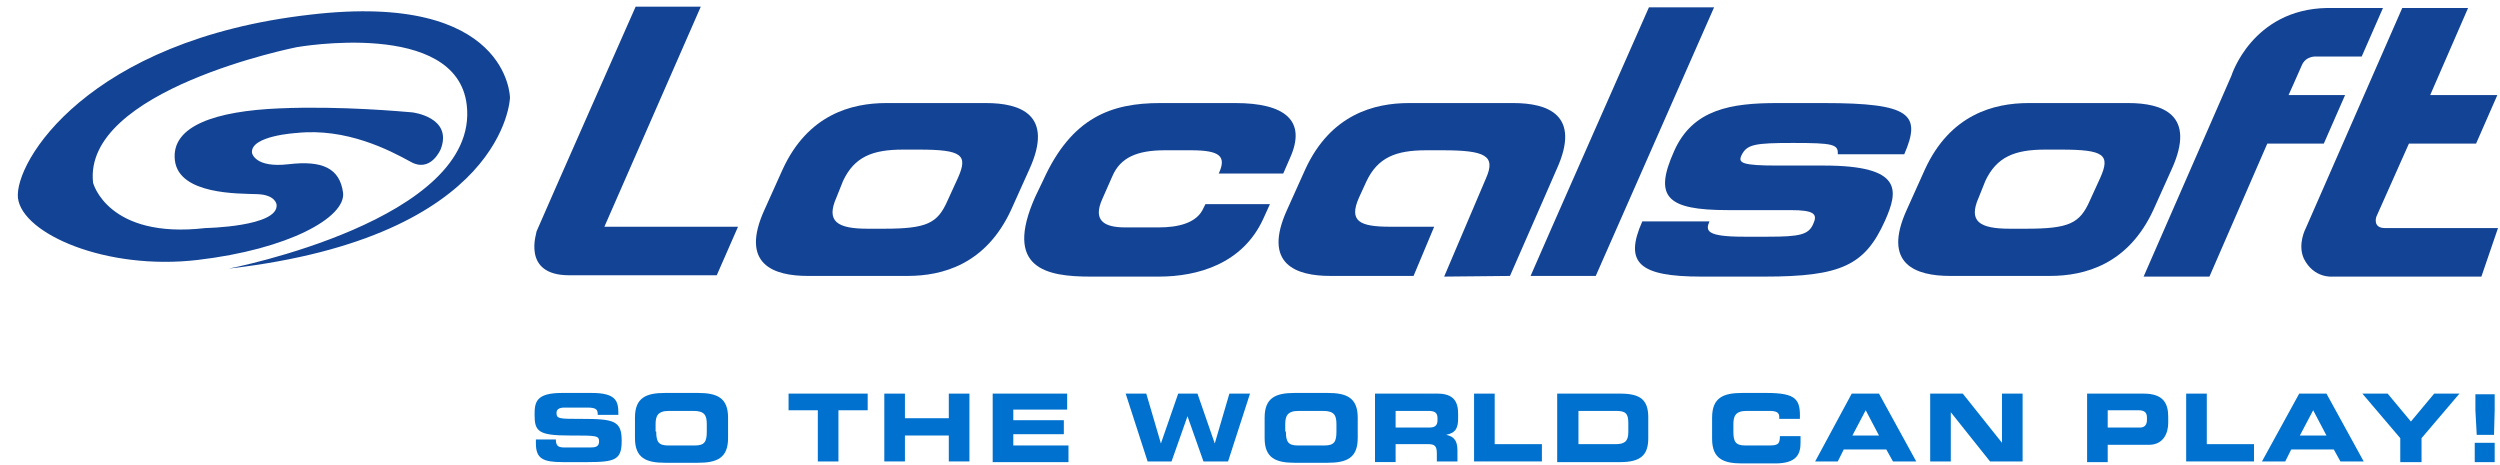
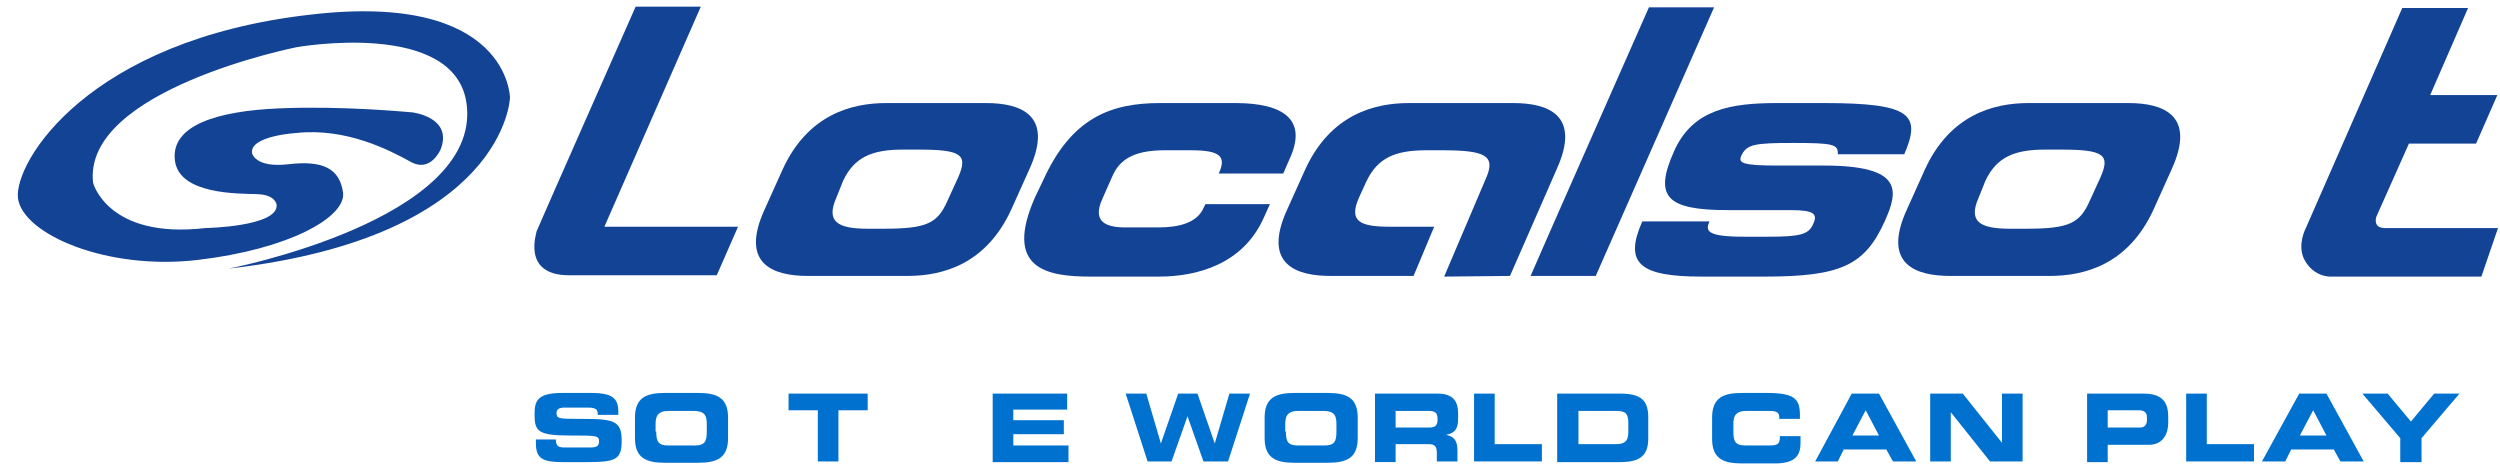
<svg xmlns="http://www.w3.org/2000/svg" id="Layer_1" x="0px" y="0px" width="376px" height="70px" viewBox="0 0 376 70" xml:space="preserve">
  <g>
    <path fill="#134395" d="M117.7,25.5c3.8-8.3,10.4-10,15.6-10h15c5.1,0,10.3,1.7,6.5,10l-2.7,6c-3.8,8.3-10.4,10-15.6,10h-15 c-5.1,0-10.3-1.7-6.5-10L117.7,25.5z M125.8,29.7c-1.6,3.6,0.1,4.7,4.7,4.7h2.4c6.5,0,8.1-0.8,9.6-4.2l1.6-3.5 c1.5-3.4,0.6-4.2-5.9-4.2h-2.4c-4.6,0-7.3,1.1-9,4.7L125.8,29.7z" />
    <path fill="#134395" d="M156.9,27.1c4.3-9.5,10.3-11.6,17.6-11.6h11.3c7.4,0,10.8,2.6,8.2,8.3l-1,2.3h-9.7c1.2-2.6,0.2-3.5-4.2-3.5 h-3.9c-4.2,0-6.7,1.1-7.9,3.9l-1.5,3.4c-1.5,3.3,0.3,4.3,3.4,4.3h5.1c2.8,0,5.7-0.6,6.7-2.9l0.3-0.6h9.7l-1,2.2 c-3.1,6.8-9.9,8.7-15.7,8.7h-10.3c-6.6,0-13.1-1.2-8.3-12L156.9,27.1z" />
    <path fill="#134395" d="M257.1,33.3c-0.6,1.4-0.5,2.3,5.2,2.3h3.6c4.8,0,6.1-0.3,6.8-1.9c0.7-1.5,0.2-2.1-3.4-2.1h-9.4 c-9.3,0-11.2-2-8.1-8.9c2.8-6.3,8.6-7.2,15.5-7.2h7c13.1,0,14.7,1.7,12.1,7.7h-10c0.1-1.5-0.7-1.7-6.7-1.7c-5.8,0-7,0.2-7.8,1.9 c-0.5,1.1,0.1,1.5,5.4,1.5h7c12,0,11.2,3.8,9.2,8.3c-3,6.7-6.6,8.4-18.1,8.4h-9.5c-9.3,0-11.7-2-8.9-8.3H257.1z" />
    <path fill="#134395" d="M289.5,25.5c3.8-8.3,10.4-10,15.6-10h15c5.1,0,10.3,1.7,6.5,10l-2.7,6c-3.8,8.3-10.4,10-15.6,10h-15 c-5.1,0-10.3-1.7-6.5-10L289.5,25.5z M297.6,29.7c-1.6,3.6,0.1,4.7,4.7,4.7h2.4c6.5,0,8.1-0.8,9.6-4.2l1.6-3.5 c1.5-3.4,0.6-4.2-5.9-4.2h-2.4c-4.6,0-7.3,1.1-9,4.7L297.6,29.7z" />
    <path fill="#134395" d="M232.4,29.4l-5.3,12.1l-9.9,0.1l6.3-14.8c1.5-3.4-0.1-4.2-6.6-4.2h-2.4c-4.6,0-7.3,1.1-9,4.7l-1.1,2.4 c-1.6,3.6,0.1,4.4,4.7,4.4h6.6l-3.1,7.4h-12.5c-5.1,0-10.3-1.7-6.5-10l2.7-6c3.8-8.3,10.4-10,15.6-10h15.7c5.1,0,10.3,1.7,6.5,10 L232.4,29.4z" />
    <path fill="#134395" d="M240,41.5l17.8-40.4H248c0,0-16.7,37.8-17.8,40.4" />
    <path fill="#134395" d="M85.6,41.4h22.2l3.2-7.3H90.9l14.5-33.1h-9.8c0,0-13.8,31.2-14.9,33.8C80.8,34.8,78.3,41.4,85.6,41.4z" />
-     <path fill="#134395" d="M344.2,14.3h8.5l-3.2,7.3h-8.5l-8.7,20h-9.9l13.2-30.2c0,0,3.1-10,14.4-10.2h8.4l-3.2,7.3h-6.9 c0,0-1.5-0.1-2.1,1.3C345.6,11.2,344.2,14.3,344.2,14.3z" />
    <path fill="#134395" d="M350.8,41.6c0,0-2.8,0.3-4.3-2.7c-1-2.2,0.3-4.6,0.3-4.6l14.5-33.1h9.9l-5.7,13.1h10.1l-3.2,7.3h-10.1 l-4.9,11c0,0-0.6,1.7,1.3,1.7s17,0,17,0l-2.5,7.3H350.8z" />
    <path fill="#134395" d="M34.4,40.4c0,0,37.8-7.3,35.8-24.6c-1.5-13-25.6-8.7-25.6-8.7s-32.2,6.4-30.6,20.4c0,0,2.2,8.5,16.9,6.8 c0,0,11-0.2,10.7-3.5c0,0-0.1-1.5-2.9-1.6c-2.8-0.1-11.8,0.1-12.4-5.1c-0.6-5.2,6.2-7.4,15.7-7.8c9.4-0.4,18.7,0.5,20,0.6 c0,0,6.1,0.7,4.3,5.5c0,0-1.5,3.7-4.6,1.9c-3.1-1.7-9.6-5.1-17.1-4.3c0,0-7,0.4-6.7,3c0,0,0.4,2.3,5.5,1.7c5.1-0.6,7.7,0.6,8.2,4.3 c0.4,3.7-8.2,8.5-21.9,10.1c-13.7,1.6-26.3-3.9-27-9.3c-0.6-5.4,10.5-23.8,44-27.6c29.9-3.5,30,12.5,30,12.5S76.1,35.6,34.4,40.4z" />
    <g>
      <path fill="#0071CE" d="M80.5,66.1h3.1c0,1.1,0.5,1.2,1.4,1.2h3.8c0.7,0,1.3-0.1,1.3-0.9c0-0.9-0.4-0.9-4.4-0.9 c-4.7,0-5.3-0.6-5.3-3.1c0-1.9,0.2-3.3,4.1-3.3H89c3.6,0,4,1.2,4,3v0.3h-3.1c0-0.7-0.1-1.1-1.5-1.1h-3.5c-0.7,0-1.2,0.2-1.2,0.8 c0,0.9,0.4,0.9,3.8,0.9c4.9,0,6,0.3,6,3.3c0,2.8-0.9,3.2-5.1,3.2h-3.8c-2.9,0-4-0.5-4-2.8V66.1z" />
      <path fill="#0071CE" d="M95.5,62.8c0-3,1.7-3.7,4.5-3.7h5c2.8,0,4.5,0.7,4.5,3.7v3.1c0,3-1.7,3.7-4.5,3.7h-5 c-2.8,0-4.5-0.7-4.5-3.7V62.8z M98.7,64.9c0,1.5,0.3,2.1,1.8,2.1h4c1.5,0,1.8-0.6,1.8-2.1v-1.1c0-1.3-0.3-2-2-2h-3.7 c-1.7,0-2,0.8-2,2V64.9z" />
      <path fill="#0071CE" d="M118.5,59.2h12v2.5h-4.4v7.7h-3.1v-7.7h-4.4V59.2z" />
-       <path fill="#0071CE" d="M133,59.2h3.1v3.7h6.6v-3.7h3.1v10.2h-3.1v-3.9h-6.6v3.9H133V59.2z" />
      <path fill="#0071CE" d="M149.3,59.2h11.2v2.4h-8.1v1.6h7.6v2.1h-7.6V67h8.3v2.5h-11.4V59.2z" />
      <path fill="#0071CE" d="M169.3,59.2h3.1l2.2,7.5h0l2.6-7.5h2.9l2.6,7.5h0l2.2-7.5h3.1l-3.3,10.2H181l-2.4-6.8h0l-2.4,6.8h-3.6 L169.3,59.2z" />
      <path fill="#0071CE" d="M190.2,62.8c0-3,1.7-3.7,4.5-3.7h5c2.8,0,4.5,0.7,4.5,3.7v3.1c0,3-1.7,3.7-4.5,3.7h-5 c-2.8,0-4.5-0.7-4.5-3.7V62.8z M193.4,64.9c0,1.5,0.3,2.1,1.8,2.1h4c1.5,0,1.8-0.6,1.8-2.1v-1.1c0-1.3-0.3-2-2-2h-3.7 c-1.7,0-2,0.8-2,2V64.9z" />
      <path fill="#0071CE" d="M206.7,59.2h9.5c2.4,0,3.1,1.2,3.1,3v0.7c0,1.4-0.3,2.2-1.8,2.5v0c0.9,0.2,1.7,0.6,1.7,2.3v1.7h-3.1v-1.2 c0-1.1-0.3-1.4-1.3-1.4h-4.9v2.7h-3.1V59.2z M209.8,64.3h5.2c0.8,0,1.2-0.3,1.2-1.1v-0.3c0-0.9-0.5-1.1-1.4-1.1h-4.9V64.3z" />
      <path fill="#0071CE" d="M221.7,59.2h3.1v7.6h7.1v2.6h-10.2V59.2z" />
      <path fill="#0071CE" d="M234.2,59.2h9.5c3.1,0,4.2,1,4.2,3.6v3.1c0,2.5-1.1,3.6-4.2,3.6h-9.5V59.2z M237.4,66.8h5.6 c1.3,0,1.9-0.4,1.9-1.8v-1.4c0-1.5-0.5-1.8-1.9-1.8h-5.6V66.8z" />
      <path fill="#0071CE" d="M257.5,62.8c0-3,1.7-3.7,4.5-3.7h3.7c4.5,0,5.1,1,5,3.9h-3.1v-0.3c0-0.7-0.5-0.9-1.5-0.9h-3.4 c-1.7,0-2,0.8-2,2v1.1c0,1.5,0.3,2.1,1.8,2.1h3.4c1.4,0,1.8-0.1,1.8-1.4h3.1v1c0,1.7-0.6,3.1-3.8,3.1H262c-2.8,0-4.5-0.7-4.5-3.7 V62.8z" />
      <path fill="#0071CE" d="M278.5,59.2h4.1l5.6,10.2h-3.5l-1-1.8h-6.4l-0.9,1.8H273L278.5,59.2z M278.6,65.5h4l-2-3.8L278.6,65.5z" />
      <path fill="#0071CE" d="M290.3,59.2h4.9l5.9,7.4h0v-7.4h3.1v10.2h-4.9l-5.9-7.4h0v7.4h-3.1V59.2z" />
      <path fill="#0071CE" d="M313.8,59.2h8.6c3,0,3.7,1.5,3.7,3.5v0.9c0,1.5-0.7,3.3-2.9,3.3H317v2.6h-3.1V59.2z M317,64.3h4.9 c0.7,0,1-0.5,1-1.1v-0.4c0-0.7-0.3-1.1-1.3-1.1H317V64.3z" />
      <path fill="#0071CE" d="M328.8,59.2h3.1v7.6h7.1v2.6h-10.2V59.2z" />
      <path fill="#0071CE" d="M345.8,59.2h4.1l5.6,10.2H352l-1-1.8h-6.4l-0.9,1.8h-3.5L345.8,59.2z M345.9,65.5h4l-2-3.8L345.9,65.5z" />
      <path fill="#0071CE" d="M361,65.9l-5.7-6.7h3.8l3.5,4.2l3.5-4.2h3.8l-5.7,6.7v3.6H361V65.9z" />
-       <path fill="#0071CE" d="M372.2,66.6h3v2.9h-3V66.6z M372.3,61.7v-2.4h2.9v2.4l-0.1,3.7h-2.6L372.3,61.7z" />
    </g>
    <line fill="#134395" x1="230.2" y1="41.5" x2="240" y2="41.5" />
  </g>
</svg>